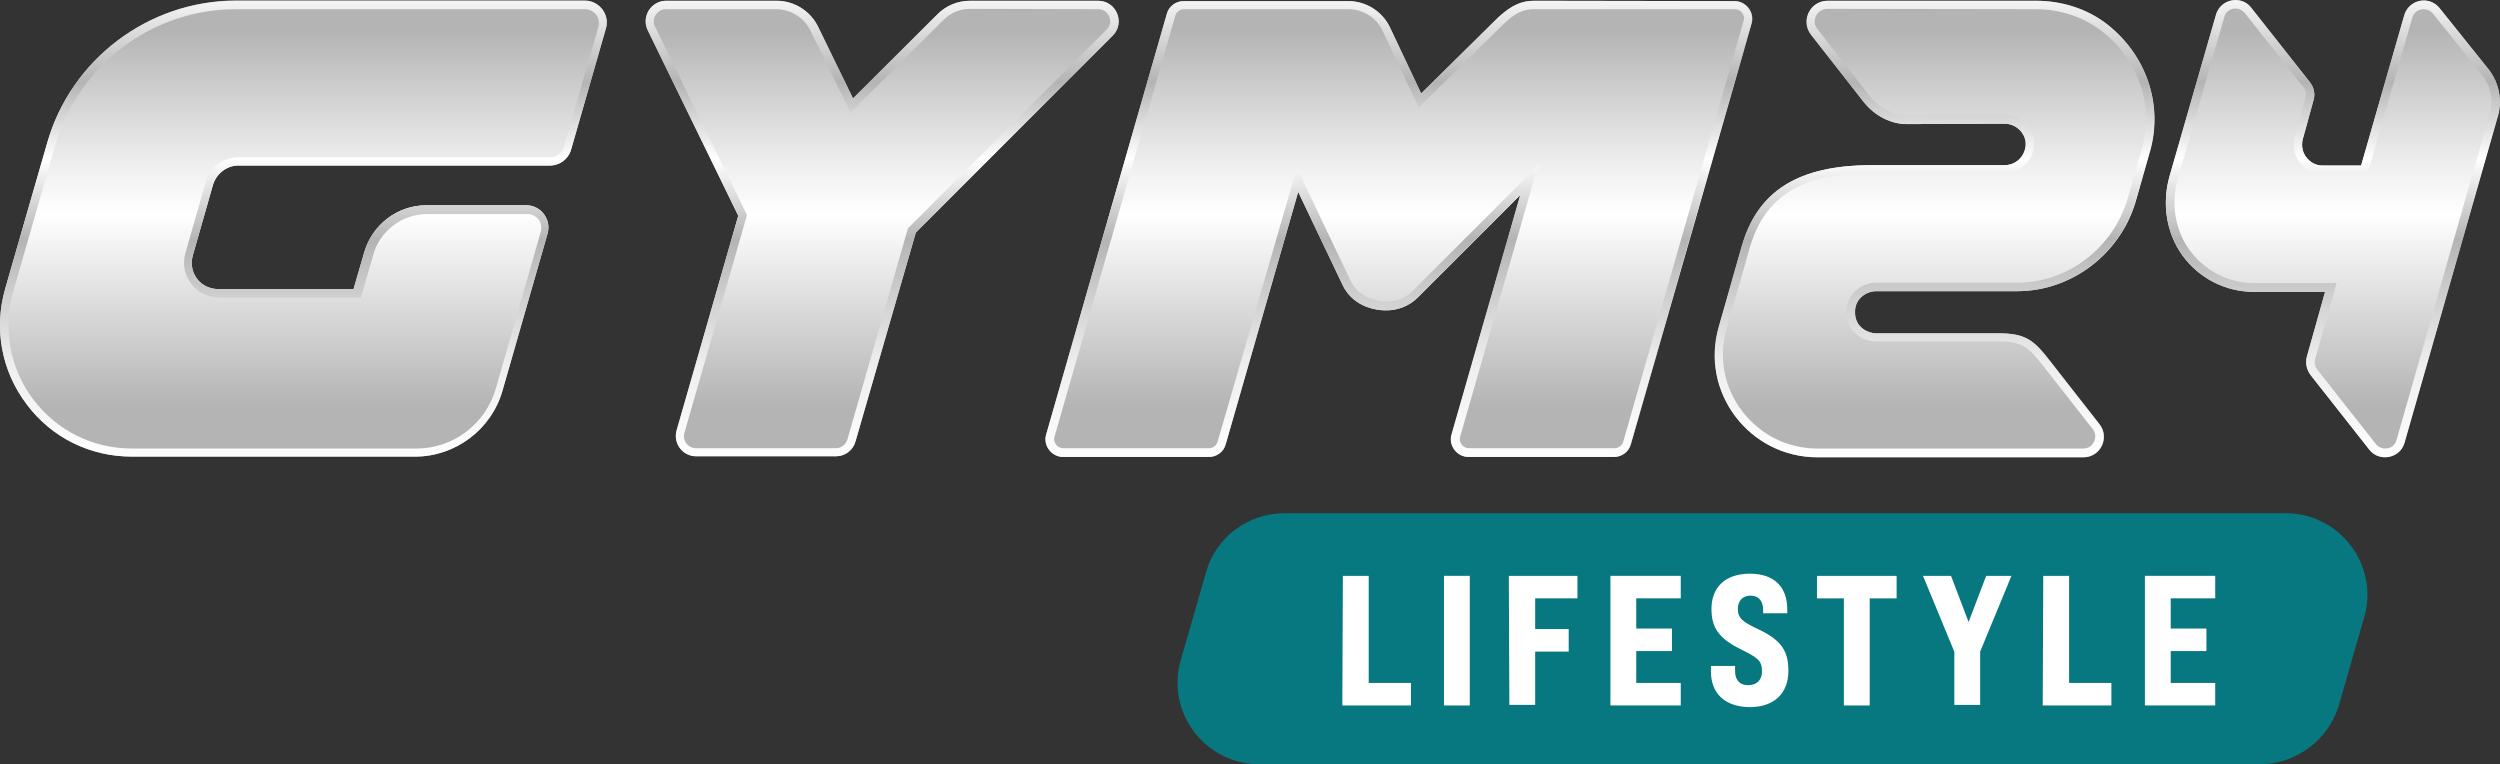
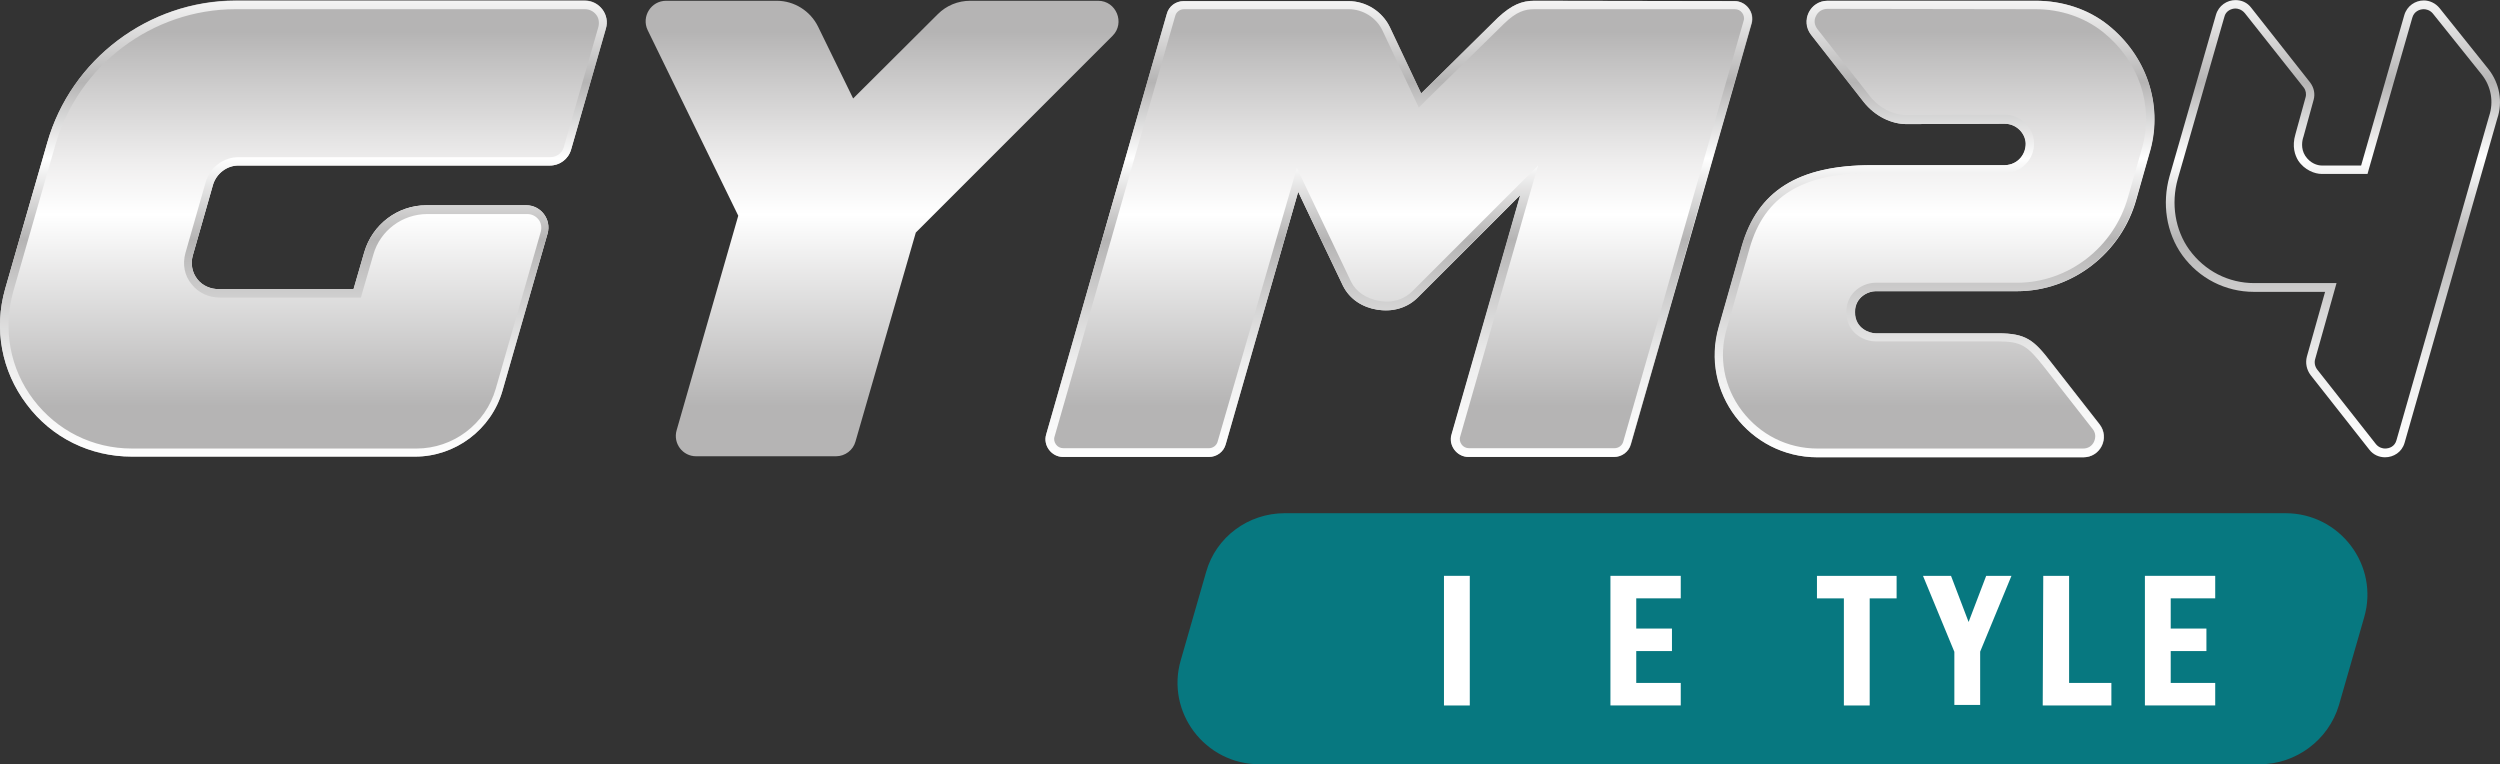
<svg xmlns="http://www.w3.org/2000/svg" id="Logo" viewBox="0 0 742.05 226.85">
  <rect x="0" y="0" width="742.05" height="226.85" fill="#333333" stroke="none" />
  <defs>
    <style>
      .cls-1 {
        fill: url(#Unbenannter_Verlauf);
      }

      .cls-1, .cls-2, .cls-3, .cls-4, .cls-5, .cls-6, .cls-7, .cls-8, .cls-9, .cls-10, .cls-11, .cls-12 {
        stroke-width: 0px;
      }

      .cls-2 {
        fill: url(#Unbenannter_Verlauf_7);
      }

      .cls-3 {
        fill: url(#Unbenannter_Verlauf_8);
      }

      .cls-4 {
        fill: url(#Unbenannter_Verlauf_5);
      }

      .cls-5 {
        fill: url(#Unbenannter_Verlauf_9);
      }

      .cls-6 {
        fill: url(#Unbenannter_Verlauf_6);
      }

      .cls-7 {
        fill: url(#Unbenannter_Verlauf_4);
      }

      .cls-8 {
        fill: url(#Unbenannter_Verlauf_3);
      }

      .cls-9 {
        fill: url(#Unbenannter_Verlauf_2);
      }

      .cls-10 {
        fill: url(#Unbenannter_Verlauf_10);
      }

      .cls-11 {
        fill: #077880;
      }

      .cls-12 {
        fill: #fff;
      }
    </style>
    <linearGradient id="Unbenannter_Verlauf" data-name="Unbenannter Verlauf" x1="90.05" y1="-18.96" x2="90.05" y2="120.09" gradientTransform="translate(0 14.43)" gradientUnits="userSpaceOnUse">
      <stop offset=".1" stop-color="#b5b4b4" />
      <stop offset=".17" stop-color="#c4c3c3" />
      <stop offset=".38" stop-color="#efeeee" />
      <stop offset=".49" stop-color="#fff" />
      <stop offset=".9" stop-color="#b5b4b4" />
    </linearGradient>
    <linearGradient id="Unbenannter_Verlauf_2" data-name="Unbenannter Verlauf 2" x1="90.06" y1="-18.32" x2="90.06" y2="123.18" gradientTransform="translate(0 14.43)" gradientUnits="userSpaceOnUse">
      <stop offset="0" stop-color="#fff" />
      <stop offset=".2" stop-color="#b5b4b4" />
      <stop offset=".36" stop-color="#fff" />
      <stop offset=".53" stop-color="#b5b4b4" />
      <stop offset=".79" stop-color="#eee" />
      <stop offset="1" stop-color="#fff" />
    </linearGradient>
    <linearGradient id="Unbenannter_Verlauf_3" data-name="Unbenannter Verlauf 3" x1="261.83" y1="-18.96" x2="261.83" y2="120.09" gradientTransform="translate(0 14.43)" gradientUnits="userSpaceOnUse">
      <stop offset=".1" stop-color="#b5b4b4" />
      <stop offset=".17" stop-color="#c4c3c3" />
      <stop offset=".38" stop-color="#efeeee" />
      <stop offset=".49" stop-color="#fff" />
      <stop offset=".9" stop-color="#b5b4b4" />
    </linearGradient>
    <linearGradient id="Unbenannter_Verlauf_4" data-name="Unbenannter Verlauf 4" x1="261.86" y1="-18.32" x2="261.86" y2="123.18" gradientTransform="translate(0 14.43)" gradientUnits="userSpaceOnUse">
      <stop offset="0" stop-color="#fff" />
      <stop offset=".2" stop-color="#b5b4b4" />
      <stop offset=".36" stop-color="#fff" />
      <stop offset=".53" stop-color="#b5b4b4" />
      <stop offset=".79" stop-color="#eee" />
      <stop offset="1" stop-color="#fff" />
    </linearGradient>
    <linearGradient id="Unbenannter_Verlauf_5" data-name="Unbenannter Verlauf 5" x1="415.23" y1="-18.96" x2="415.23" y2="120.09" gradientTransform="translate(0 14.43)" gradientUnits="userSpaceOnUse">
      <stop offset=".1" stop-color="#b5b4b4" />
      <stop offset=".17" stop-color="#c4c3c3" />
      <stop offset=".38" stop-color="#efeeee" />
      <stop offset=".49" stop-color="#fff" />
      <stop offset=".9" stop-color="#b5b4b4" />
    </linearGradient>
    <linearGradient id="Unbenannter_Verlauf_6" data-name="Unbenannter Verlauf 6" x1="415.18" y1="-18.32" x2="415.18" y2="123.18" gradientTransform="translate(0 14.43)" gradientUnits="userSpaceOnUse">
      <stop offset="0" stop-color="#fff" />
      <stop offset=".2" stop-color="#b5b4b4" />
      <stop offset=".36" stop-color="#fff" />
      <stop offset=".53" stop-color="#b5b4b4" />
      <stop offset=".79" stop-color="#eee" />
      <stop offset="1" stop-color="#fff" />
    </linearGradient>
    <linearGradient id="Unbenannter_Verlauf_7" data-name="Unbenannter Verlauf 7" x1="574.28" y1="-18.96" x2="574.28" y2="120.09" gradientTransform="translate(0 14.43)" gradientUnits="userSpaceOnUse">
      <stop offset=".1" stop-color="#b5b4b4" />
      <stop offset=".17" stop-color="#c4c3c3" />
      <stop offset=".38" stop-color="#efeeee" />
      <stop offset=".49" stop-color="#fff" />
      <stop offset=".9" stop-color="#b5b4b4" />
    </linearGradient>
    <linearGradient id="Unbenannter_Verlauf_8" data-name="Unbenannter Verlauf 8" x1="574.18" y1="-18.32" x2="574.18" y2="123.18" gradientTransform="translate(0 14.43)" gradientUnits="userSpaceOnUse">
      <stop offset="0" stop-color="#fff" />
      <stop offset=".2" stop-color="#b5b4b4" />
      <stop offset=".36" stop-color="#fff" />
      <stop offset=".53" stop-color="#b5b4b4" />
      <stop offset=".79" stop-color="#eee" />
      <stop offset="1" stop-color="#fff" />
    </linearGradient>
    <linearGradient id="Unbenannter_Verlauf_9" data-name="Unbenannter Verlauf 9" x1="692.42" y1="-18.96" x2="692.42" y2="120.09" gradientTransform="translate(0 14.43)" gradientUnits="userSpaceOnUse">
      <stop offset=".1" stop-color="#b5b4b4" />
      <stop offset=".17" stop-color="#c4c3c3" />
      <stop offset=".38" stop-color="#efeeee" />
      <stop offset=".49" stop-color="#fff" />
      <stop offset=".9" stop-color="#b5b4b4" />
    </linearGradient>
    <linearGradient id="Unbenannter_Verlauf_10" data-name="Unbenannter Verlauf 10" x1="692.46" y1="-18.32" x2="692.46" y2="123.18" gradientTransform="translate(0 14.43)" gradientUnits="userSpaceOnUse">
      <stop offset="0" stop-color="#fff" />
      <stop offset=".2" stop-color="#b5b4b4" />
      <stop offset=".36" stop-color="#fff" />
      <stop offset=".53" stop-color="#b5b4b4" />
      <stop offset=".79" stop-color="#eee" />
      <stop offset="1" stop-color="#fff" />
    </linearGradient>
  </defs>
  <g id="GYM24">
    <g>
      <path class="cls-1" d="m14.03,42.33L1.53,85.73c-3.4,11.9-1.1,24.4,6.4,34.3,7.4,9.9,18.8,15.5,31.2,15.5h84.1c11.9,0,22.6-8,25.9-19.5l13.4-46.7c1.2-4.2-2-8.4-6.3-8.4h-29.7c-8.5,0-16,5.7-18.4,13.9l-3.2,11h-39.9c-2.5,0-4.9-1-6.4-2.9-1.6-2-2.1-4.6-1.4-7.1l6-21c1-3.3,4.1-5.7,7.5-5.7h92.5c2.9,0,5.5-1.9,6.3-4.8l10.3-35.8c1.2-4.2-1.9-8.4-6.3-8.4h-103.6C44.13.23,21.13,17.53,14.03,42.33Z" />
      <path class="cls-9" d="m173.63,2.73c1.3,0,2.5.6,3.3,1.6s1,2.3.7,3.6l-10.3,35.8c-.5,1.7-2.1,2.9-3.9,2.9h-92.5c-4.6,0-8.7,3.1-9.9,7.5l-6,21c-.9,3.3-.3,6.7,1.9,9.3,2,2.5,5,3.9,8.4,3.9h41.8l.5-1.8,3.2-11c2-7.1,8.6-12,16-12h29.7c1.3,0,2.5.6,3.3,1.6s1,2.3.7,3.6l-13.4,46.7c-3,10.4-12.6,17.7-23.5,17.7H39.13c-11.6,0-22.2-5.3-29.2-14.5S.83,97.73,3.93,86.53l12.5-43.5C23.23,19.33,45.23,2.73,69.93,2.73h103.7m0-2.5h-103.7C44.13.23,21.13,17.53,14.03,42.33L1.53,85.73c-3.4,11.9-1.1,24.4,6.4,34.3,7.4,9.9,18.8,15.5,31.2,15.5h84.1c11.9,0,22.6-8,25.9-19.5l13.4-46.7c1.2-4.2-2-8.4-6.3-8.4h-29.7c-8.5,0-16,5.7-18.4,13.9l-3.2,11h-39.9c-2.5,0-4.9-1-6.4-2.9-1.6-2-2.1-4.6-1.4-7.1l6-21c1-3.3,4.1-5.7,7.5-5.7h92.5c2.9,0,5.5-1.9,6.3-4.8l10.3-35.8c1.3-4.1-1.9-8.3-6.2-8.3h0Z" />
    </g>
    <g>
      <path class="cls-8" d="m288.03.23c-3.7,0-7.1,1.4-9.7,4l-25.1,25-10.4-21.3c-2.3-4.7-7.1-7.7-12.3-7.7h-32.8c-4.5,0-7.4,4.7-5.5,8.7l26.9,55.1-18.3,63.7c-1.1,3.9,1.8,7.7,5.8,7.7h41.5c2.7,0,5.1-1.8,5.8-4.4l17.9-62,58.4-58.4c3.8-3.8,1.1-10.4-4.3-10.4,0,0-37.9,0-37.9,0Z" />
-       <path class="cls-7" d="m325.93,2.73c1.5,0,2.7.8,3.3,2.2.6,1.4.3,2.8-.8,3.9l-58.4,58.4-.5.5-.2.6-17.8,62.1c-.4,1.5-1.8,2.6-3.4,2.6h-41.5c-1.1,0-2.2-.5-2.9-1.4-.7-.9-.9-2-.6-3.1l18.3-63.7.3-.9-.4-.9-26.9-55.1c-.6-1.1-.5-2.4.2-3.5s1.8-1.7,3-1.7h32.8c4.3,0,8.2,2.5,10.1,6.3l10.4,21.3,1.5,3.1,2.5-2.5,25.1-25c2.1-2.1,4.9-3.3,7.9-3.3l38,.1m0-2.5h-38c-3.7,0-7.1,1.4-9.7,4l-25.1,25-10.3-21.3c-2.3-4.7-7.1-7.7-12.3-7.7h-32.8c-4.5,0-7.4,4.7-5.5,8.7l26.9,55.1-18.3,63.7c-1.1,3.9,1.8,7.7,5.8,7.7h41.5c2.7,0,5.1-1.8,5.8-4.4l17.9-62,58.4-58.4c3.9-3.8,1.2-10.4-4.3-10.4h0Z" />
    </g>
    <g>
      <path class="cls-4" d="m455.43.23c-3.7,0-6.7,1.2-10.8,5l-22.8,22.5-9.3-19.7c-2.3-4.7-7.1-7.7-12.3-7.7h-48.9c-2.3,0-4.4,1.5-5,3.8l-35.8,124.8c-1,3.3,1.6,6.7,5,6.7h43.3c2.3,0,4.4-1.5,5-3.8l21.5-74.9,13.3,27.9c2,4,5.8,6.4,10.2,7.1,4.4.7,8.8-.4,12-3.6l30.5-30.5-20.4,71.1c-1,3.3,1.6,6.7,5,6.7h43.2c2.3,0,4.4-1.5,5-3.8l35.8-124.8c1-3.3-1.6-6.7-5-6.7l-59.5-.1Z" />
      <path class="cls-6" d="m455.43,2.73h59.5c.9,0,1.7.4,2.2,1.1.5.7.7,1.6.4,2.4l-35.7,124.8c-.3,1.2-1.4,2-2.6,2h-43.2c-.9,0-1.7-.4-2.2-1.1-.5-.7-.7-1.6-.4-2.4l20.4-71.1,2.7-9.3-6.8,6.8-30.5,30.5c-2,2-4.7,3.1-7.7,3.1-.7,0-1.4-.1-2.1-.2-3.9-.7-6.9-2.7-8.4-5.7l-13.3-27.9-2.8-5.9-1.8,6.3-21.7,74.9c-.3,1.2-1.4,2-2.6,2h-43.2c-.9,0-1.7-.4-2.2-1.1-.5-.7-.7-1.6-.4-2.4L348.83,4.73c.3-1.2,1.4-2,2.6-2h48.9c4.2,0,8.2,2.5,10,6.3l9.3,19.7,1.5,3.2,2.5-2.5,22.8-22.4c3.7-3.6,6.2-4.3,9-4.3m0-2.5c-3.7,0-6.7,1.2-10.8,5l-22.8,22.5-9.3-19.7c-2.3-4.7-7.1-7.7-12.3-7.7h-48.9c-2.3,0-4.4,1.5-5,3.8l-35.8,124.8c-1,3.3,1.6,6.7,5,6.7h43.3c2.3,0,4.4-1.5,5-3.8l21.5-74.9,13.3,27.9c2,4,5.8,6.4,10.2,7.1.8.1,1.7.2,2.5.2,3.5,0,6.9-1.3,9.4-3.8l30.5-30.5-20.4,71.1c-1,3.3,1.6,6.7,5,6.7h43.2c2.3,0,4.4-1.5,5-3.8l35.8-124.8c1-3.3-1.6-6.7-5-6.7l-59.4-.1h0Z" />
    </g>
    <g>
      <path class="cls-2" d="m625.83,7.53c-6.1-4.9-13.7-7.3-21.5-7.3h-61.8c-5.2,0-8.1,6-4.9,10.1l15.5,19.8c3.6,4.6,8.6,6.7,12.8,6.7l29.1-.1c3.5,0,6.2,2.8,6.3,5.8.1,3.2-2.3,6.4-6.2,6.5h-39.5c-21.9,0-33.9,7.7-38.6,24.1l-6.8,23.9c-5.6,19.4,9.1,38.7,29.3,38.7h78.9c5.1,0,7.9-5.8,4.8-9.8l-14.4-18.4c-5.1-6.6-7.4-8.6-15.8-8.6h-36.3c-1.6,0-6.1-1.3-6.1-6.3,0-4.5,4-6.2,6.1-6.2h42c16.5,0,31-11.4,35.4-27.3l4.2-14.7c3.6-13.4-1.1-27.7-12.5-36.9Z" />
      <path class="cls-3" d="m604.23,2.73c7.4,0,14.5,2.4,20,6.8,10.6,8.5,15.1,21.7,11.6,34.3l-4.2,14.7c-4.2,15-17.8,25.4-33,25.4h-42c-3.5,0-8.6,2.7-8.6,8.7,0,2.9,1.2,5.4,3.5,7,1.8,1.3,3.9,1.7,5.1,1.7h36.3c7.2,0,8.8,1.3,13.8,7.6l14.4,18.4c.9,1.1,1,2.5.4,3.8s-1.8,2-3.2,2h-78.9c-8.9,0-17-4.1-22.4-11.2-5.3-7-7-15.9-4.5-24.4l6.8-23.9c4.4-15.4,15.6-22.3,36.2-22.3h39.5c2.4,0,4.6-.9,6.2-2.6,1.7-1.7,2.6-4,2.5-6.4-.1-4.5-4-8.3-8.7-8.3h-.1l-29.1.1c-4,0-8.1-2.1-10.9-5.7l-15.5-19.8c-.9-1.2-1.1-2.6-.4-3.9.6-1.3,1.9-2.1,3.4-2.1l61.8.1h0m0-2.5h-61.8c-5.2,0-8.1,6-4.9,10.1l15.5,19.8c3.6,4.6,8.6,6.7,12.8,6.7l29.1-.1h.1c3.5,0,6.1,2.9,6.2,5.8.1,3.2-2.3,6.4-6.2,6.5h-39.5c-21.9,0-33.9,7.7-38.6,24.1l-6.8,23.9c-5.6,19.4,9.1,38.7,29.3,38.7h78.9c5.1,0,7.9-5.8,4.8-9.8l-14.4-18.4c-5.1-6.6-7.4-8.6-15.8-8.6h-36.3c-1.6,0-6.1-1.3-6.1-6.3,0-4.5,4-6.2,6.1-6.2h42c16.5,0,31-11.4,35.4-27.3l4.2-14.7c3.6-13.5-1-27.8-12.5-37-6-4.8-13.7-7.2-21.5-7.2h0Z" />
    </g>
    <g>
-       <path class="cls-5" d="m738.63,20.53l-14.5-18.1c-3-3.8-9.1-2.6-10.5,2.1l-12.8,44.6h-11.7c-1.2,0-3.4-.6-4.9-2.9-1.4-2.2-.9-4.6-.5-5.7l3-10.9c.5-1.8.1-3.6-1-5.1l-17.5-22.2c-3-3.9-9.2-2.7-10.5,2.1l-13.8,48c-2.2,7.9-1,16.6,3.8,23.3,5,6.9,12.8,10.9,21.3,10.9h21.1l-5.4,19.2c-.5,1.9-.1,3.9,1.1,5.5l17.4,22.1c3,3.8,9.1,2.6,10.4-2l27.5-96.2c1.7-5,.8-10.5-2.5-14.7Z" />
      <path class="cls-10" d="m663.53,2.53h0c.6,0,1.8.2,2.8,1.4l17.5,22.1c.6.8.8,1.9.5,2.9l-3,10.9c-1.1,3.7-.1,6.3.8,7.8,1.9,2.9,5,4,7,4h13.6l.5-1.8,12.8-44.6c.5-1.8,2.1-2.5,3.4-2.5.6,0,1.8.2,2.7,1.3l14.5,18.1c2.8,3.5,3.6,8.1,2.2,12.3h0l-27.5,96.2c-.5,1.9-2.1,2.5-3.4,2.5-.6,0-1.8-.2-2.7-1.3l-17.4-22.1c-.7-.9-1-2.1-.6-3.3l5.4-19.2.9-3.2h-24.4c-7.7,0-14.7-3.6-19.3-9.9-4.2-5.8-5.5-13.7-3.4-21.1l13.8-48c.4-1.8,2.1-2.5,3.3-2.5m0-2.5c-2.5,0-5,1.6-5.8,4.4l-13.8,48c-2.2,7.9-1,16.6,3.8,23.3,5,6.9,12.8,10.9,21.3,10.9h21.1l-5.4,19.2c-.5,1.9-.1,3.9,1.1,5.5l17.4,22.1c1.2,1.6,3,2.3,4.7,2.3,2.5,0,5-1.5,5.8-4.3l27.5-96.2c1.7-5,.7-10.5-2.6-14.7l-14.5-18.1c-1.2-1.5-3-2.3-4.7-2.3-2.5,0-5,1.6-5.8,4.4l-12.8,44.6h-11.7c-1.2,0-3.4-.6-4.9-2.9-1.4-2.2-.9-4.6-.5-5.7l3-10.9c.5-1.8.1-3.6-1-5.1l-17.5-22.2c-1.2-1.6-2.9-2.3-4.7-2.3h0Z" />
    </g>
  </g>
  <g id="label">
    <path id="Label-Box" class="cls-11" d="m670.72,226.85h-296.9c-16.14,0-27.88-15.49-23.32-30.98l7.5-26.09c2.93-10.43,12.55-17.45,23.32-17.45h297.07c16.14,0,27.88,15.49,23.32,30.98l-7.5,26.09c-3.1,10.27-12.72,17.45-23.48,17.45Z" />
    <g id="Lifestyle">
-       <path class="cls-12" d="m398.6,170.92h7.66v31.79h12.55v6.68h-20.38l.16-38.48h0Z" />
      <path class="cls-12" d="m428.6,170.92h7.66v38.48h-7.66v-38.48Z" />
-       <path class="cls-12" d="m447.84,170.92h20.38v6.68h-12.55v9.13h9.95v6.68h-9.95v15.82h-7.66l-.16-38.32h0Z" />
      <path class="cls-12" d="m478.01,170.92h20.87v6.68h-13.21v8.97h10.6v6.68h-10.6v9.46h13.21v6.68h-20.87v-38.48Z" />
-       <path class="cls-12" d="m507.84,199.29v-1.63h7.17v1.63c0,2.28,1.14,4.08,3.91,4.08,2.45,0,4.08-1.47,4.08-4.08,0-3.26-1.3-4.08-6.52-6.68-6.52-3.26-8.48-6.52-8.48-11.9,0-6.2,3.91-10.43,11.41-10.43s11.09,4.24,11.09,10.6v1.14h-7.17v-.98c0-2.45-1.14-4.24-3.75-4.24-2.28,0-3.75,1.47-3.75,3.91,0,2.93,1.47,3.91,6.68,6.36,6.68,3.26,8.32,6.68,8.32,12.07,0,6.52-4.08,10.76-11.58,10.76-7.5-.16-11.41-4.24-11.41-10.6Z" />
      <path class="cls-12" d="m547.3,177.61h-7.99v-6.68h23.64v6.68h-7.99v31.79h-7.66v-31.79h0Z" />
      <path class="cls-12" d="m580.07,193.42l-9.29-22.5h8.32l5.22,13.7,5.22-13.7h7.5l-9.29,22.5v15.82h-7.66v-15.82h0Z" />
      <path class="cls-12" d="m606.49,170.92h7.66v31.79h12.55v6.68h-20.38l.16-38.48h0Z" />
      <path class="cls-12" d="m636.65,170.92h20.87v6.68h-13.21v8.97h10.6v6.68h-10.6v9.46h13.21v6.68h-20.87v-38.48Z" />
    </g>
  </g>
</svg>